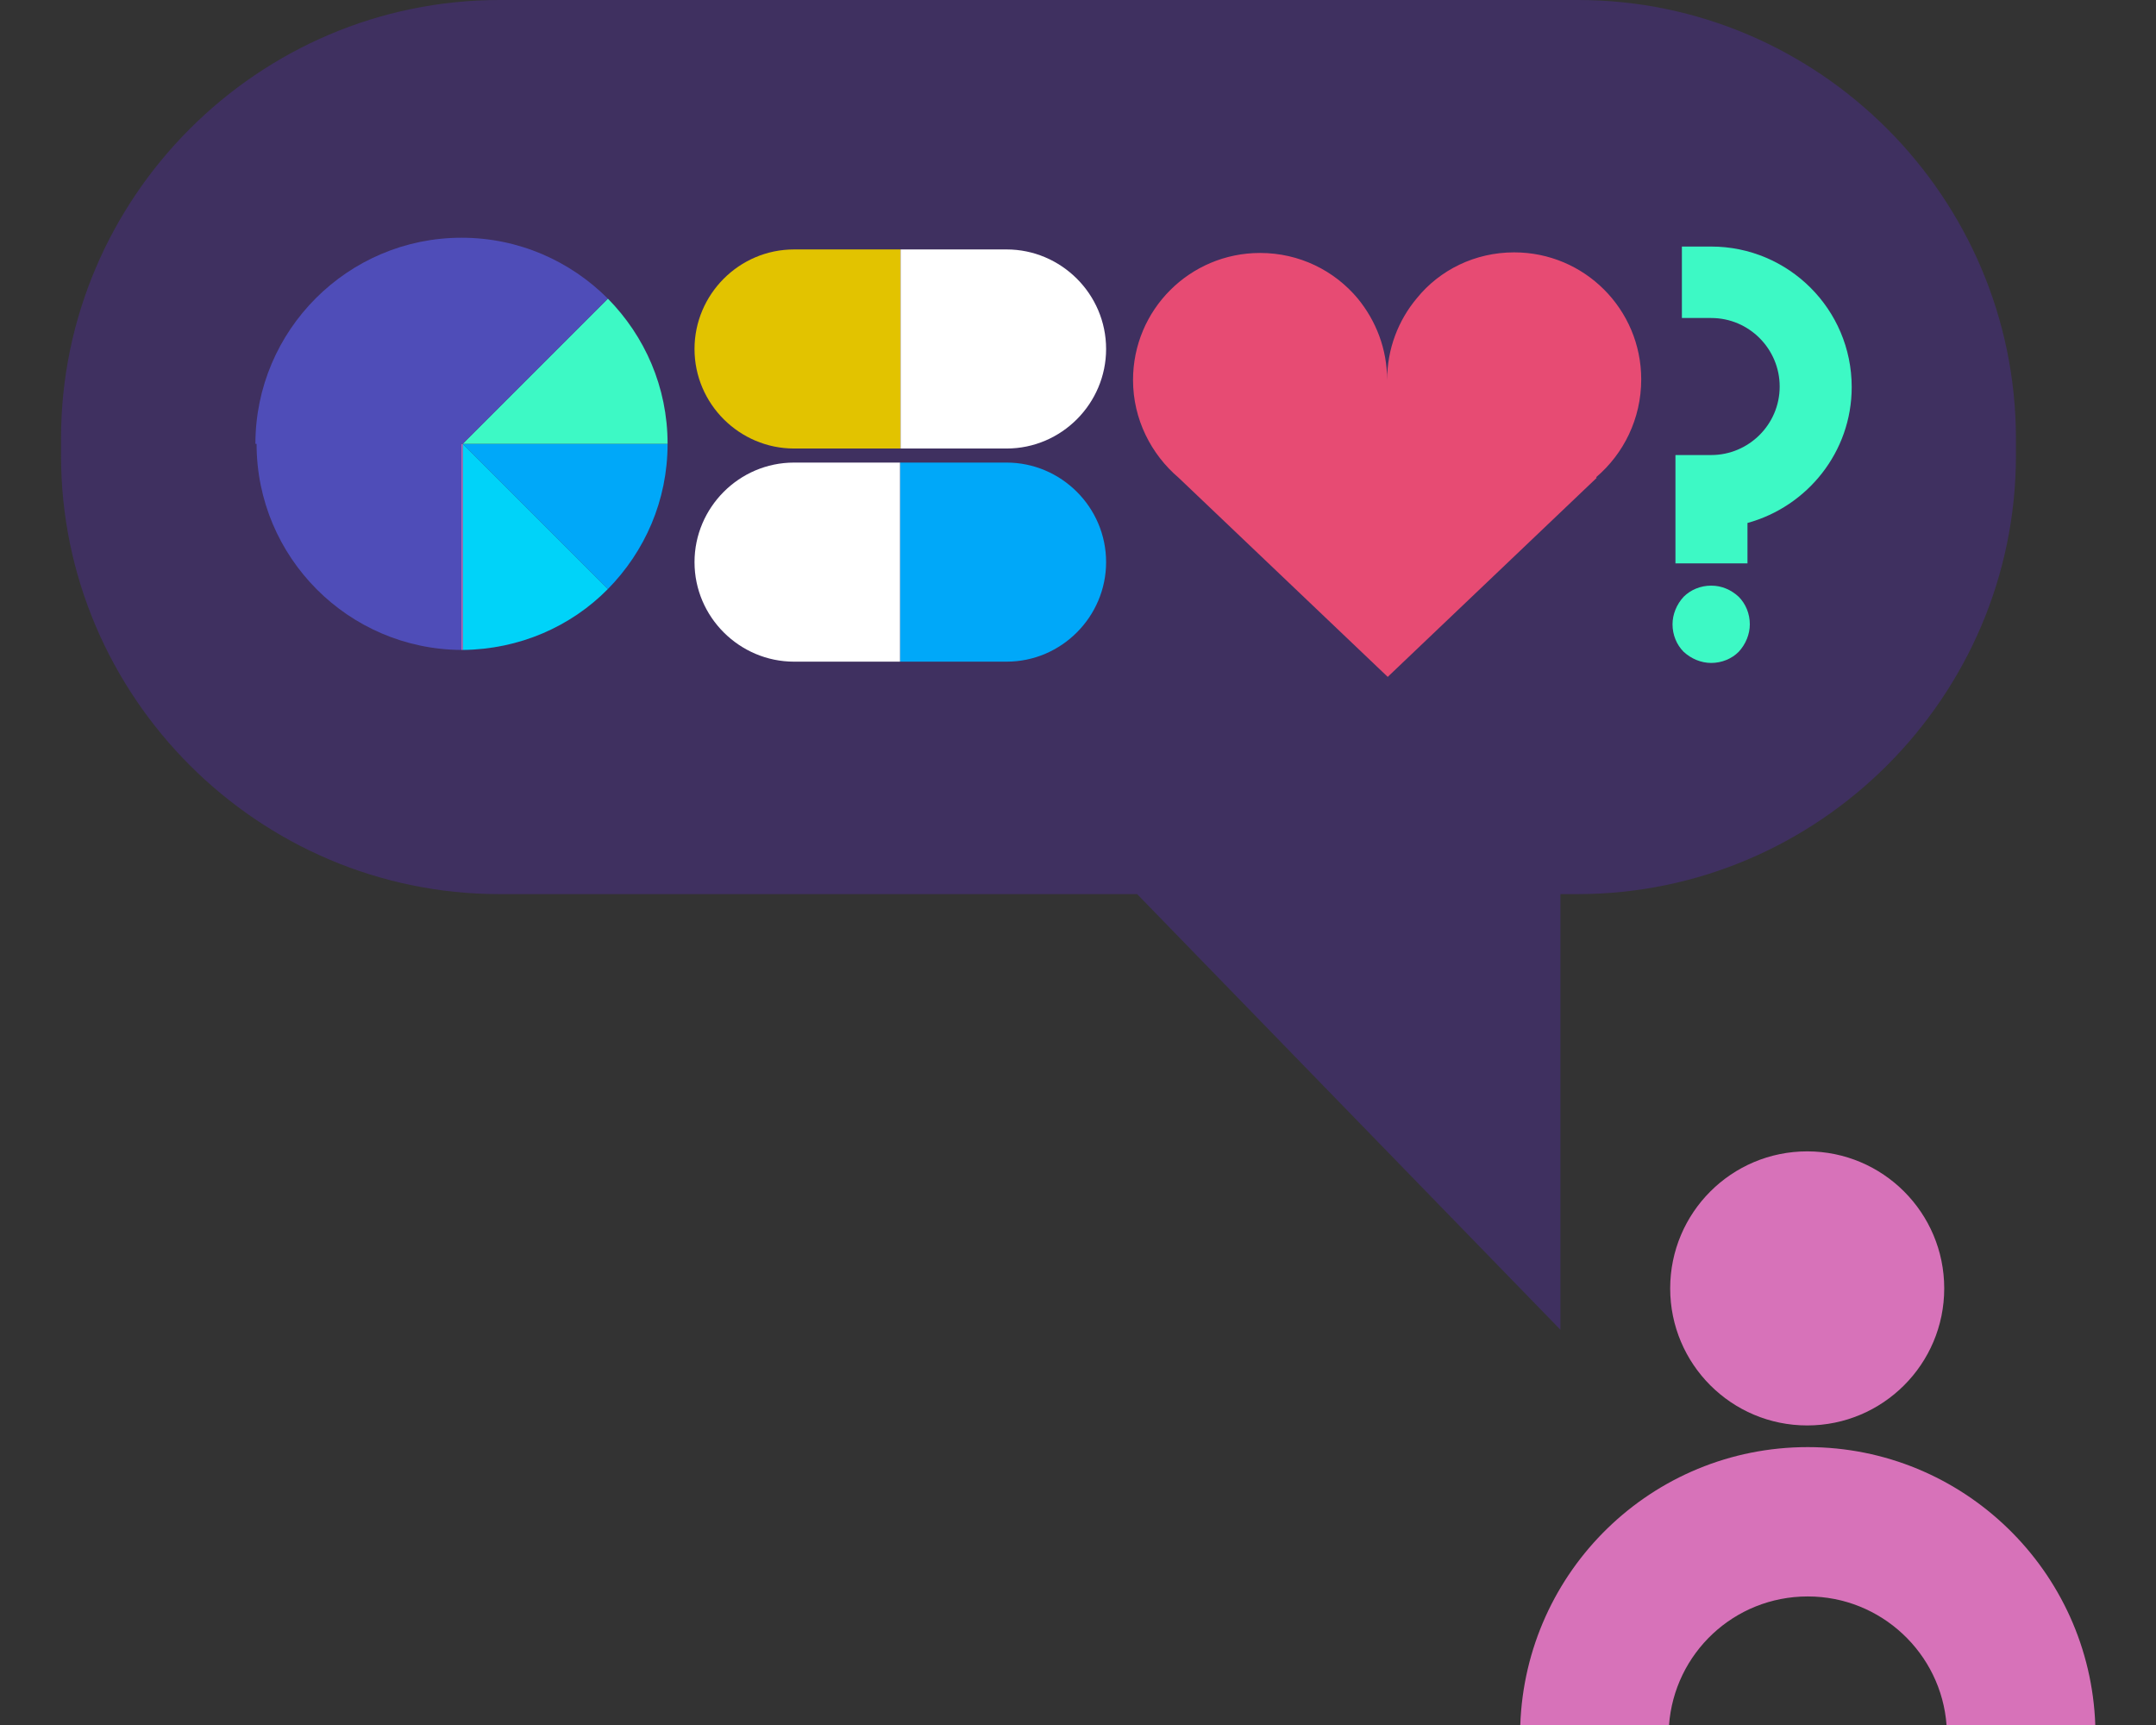
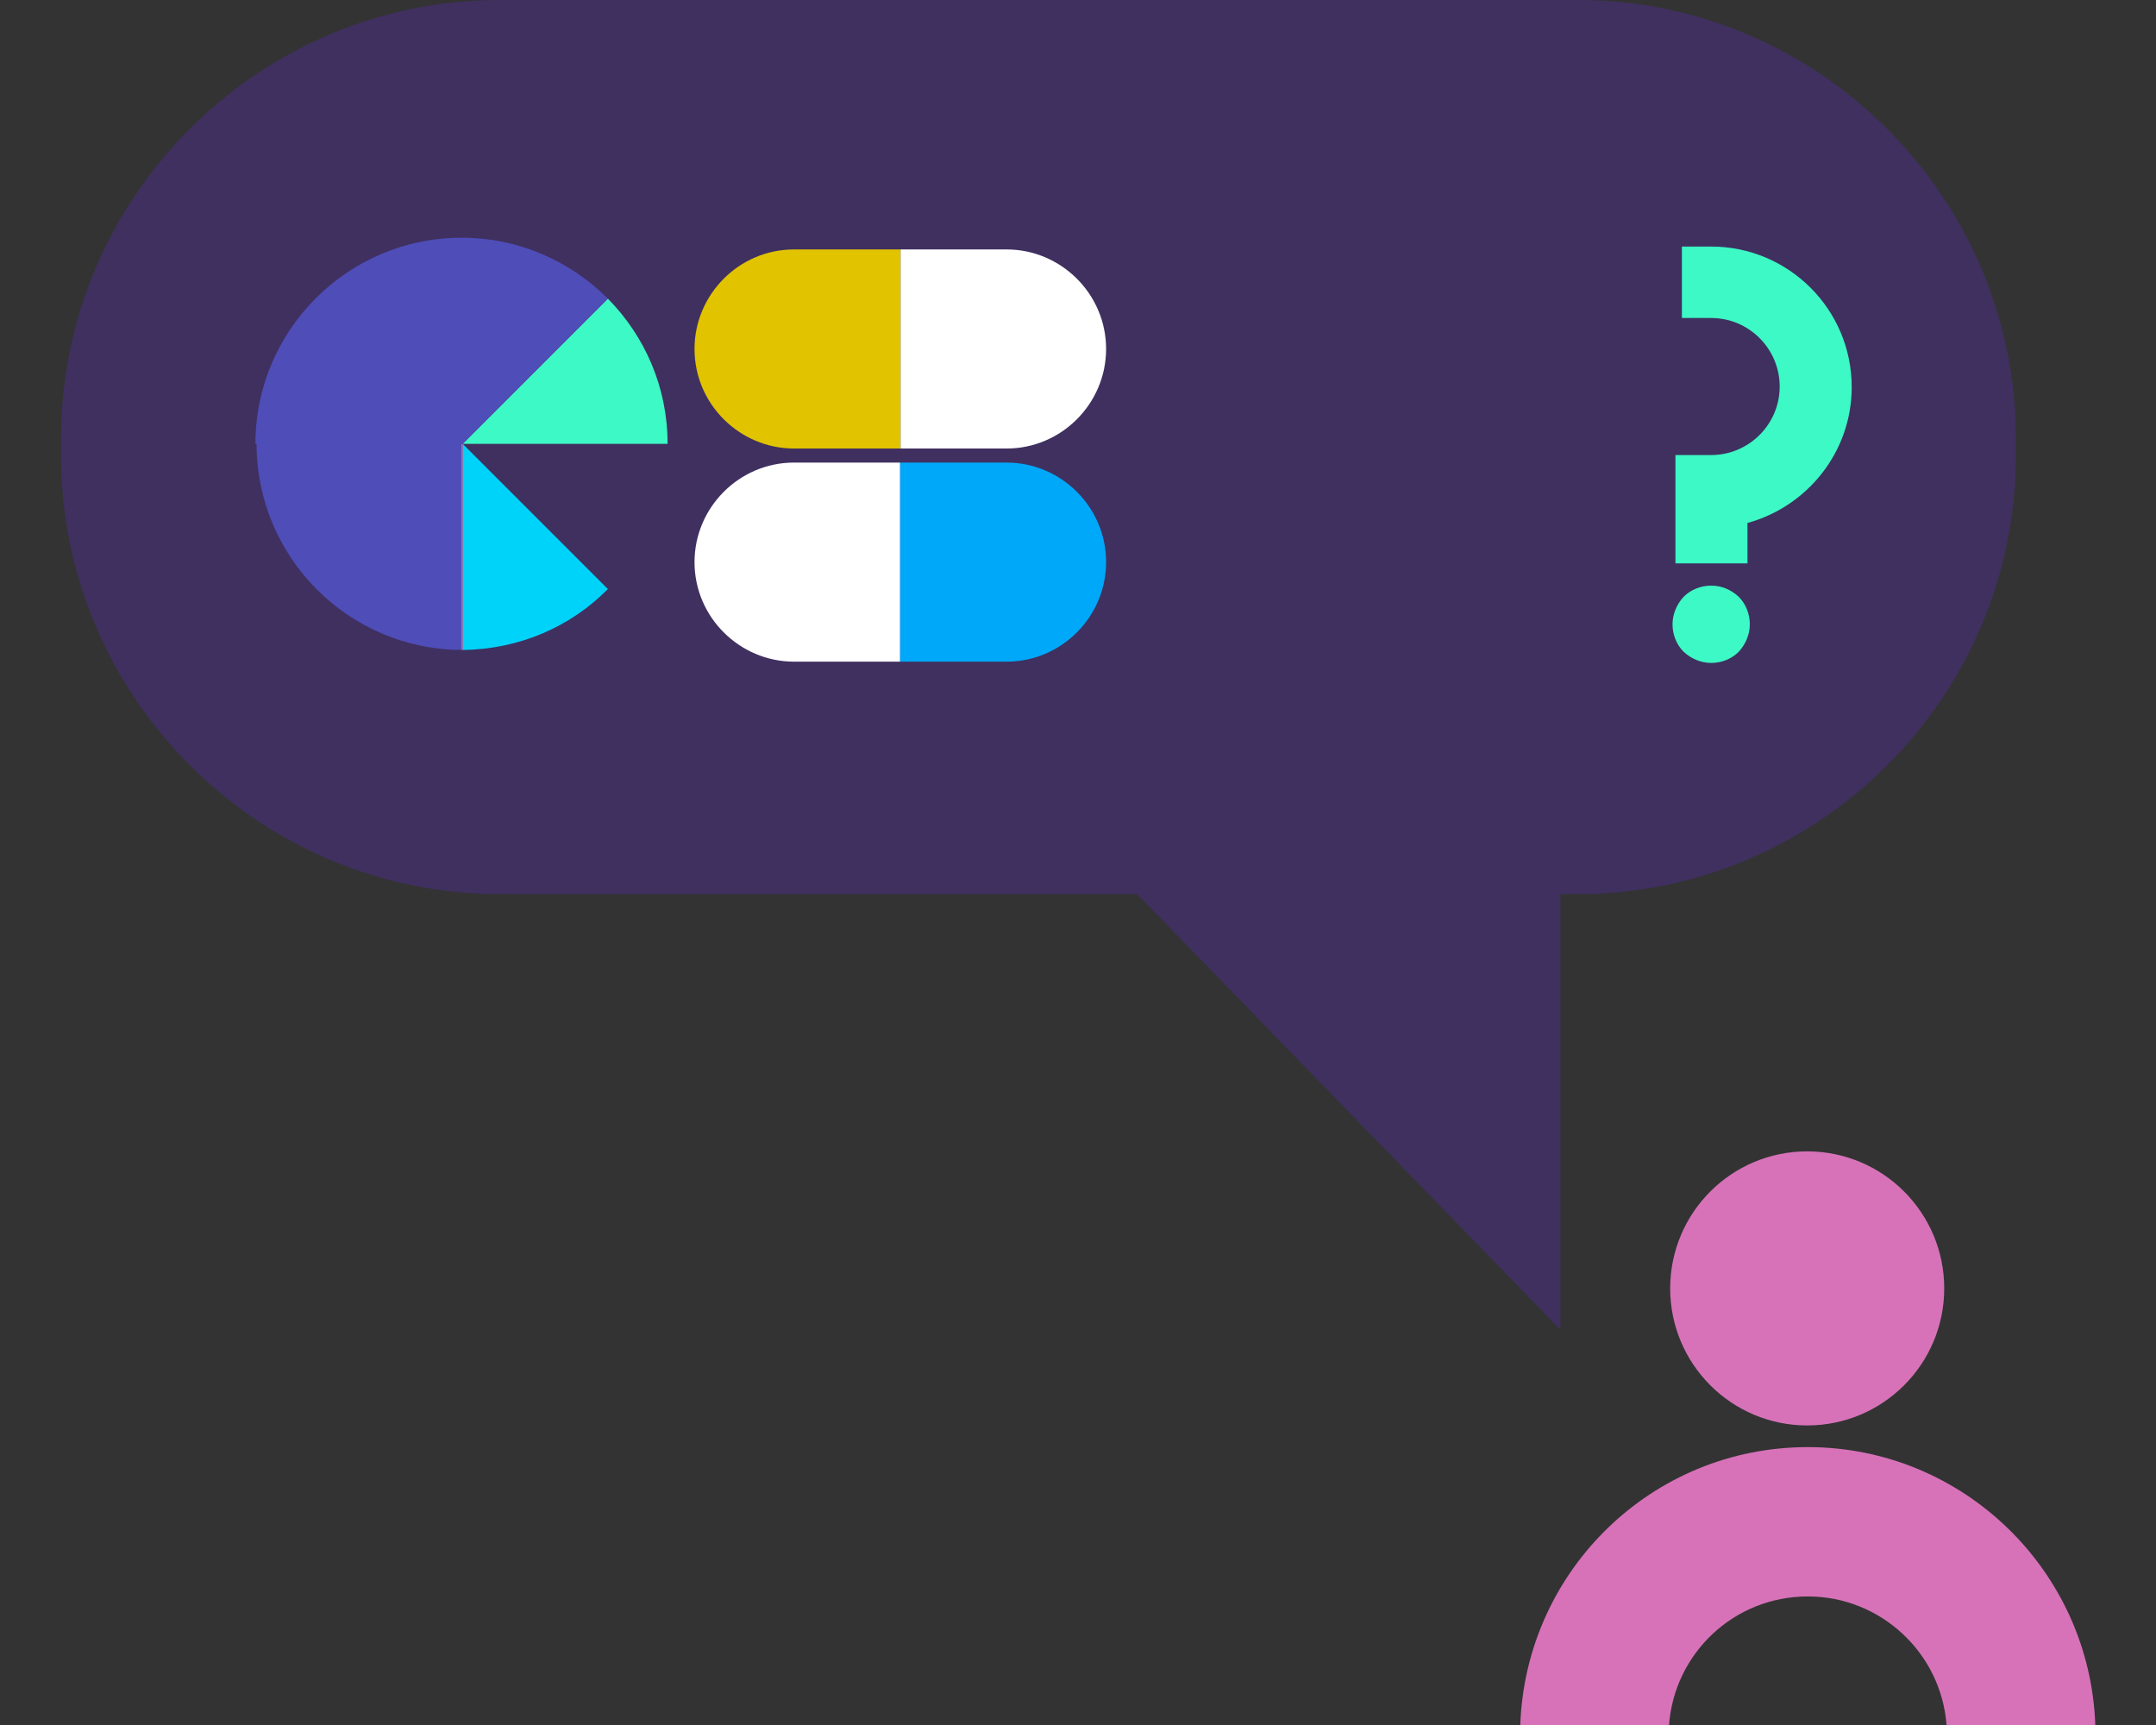
<svg xmlns="http://www.w3.org/2000/svg" xmlns:ns1="http://www.inkscape.org/namespaces/inkscape" xmlns:ns2="http://sodipodi.sourceforge.net/DTD/sodipodi-0.dtd" version="1.1" id="Layer_1" x="0px" y="0px" viewBox="0 0 500 400" enable-background="new 0 0 347.4 294.5" xml:space="preserve" ns1:version="0.48.5 r10040" width="100%" height="100%" ns2:docname="patients3.svg">
  <rect x="0" y="0" width="500" height="400" fill="#333333" stroke="none" />
  <defs id="defs43" />
  <ns2:namedview pagecolor="#ffffff" bordercolor="#666666" borderopacity="1" objecttolerance="10" gridtolerance="10" guidetolerance="10" ns1:pageopacity="0" ns1:pageshadow="2" ns1:window-width="1920" ns1:window-height="1137" id="namedview41" showgrid="false" ns1:zoom="0.80135823" ns1:cx="-124.54364" ns1:cy="147.25" ns1:window-x="-8" ns1:window-y="-8" ns1:window-maximized="1" ns1:current-layer="Layer_1" />
  <path d="M 365.954,-7.09e-6 H 115.852 C 59.912,-7.09e-6 14.155,45.757 14.155,101.697 v 3.938 c 0,55.94 45.757,101.697 101.697,101.697 H 263.714 l 98.167,101.018 V 207.332 h 3.938 c 55.94,0 101.697,-45.757 101.697,-101.697 v 0 -3.938 C 467.515,45.757 421.758,-7.09e-6 365.954,-7.09e-6 z" id="path3" ns1:connector-curvature="0" style="fill:#3f3060" />
  <path d="m 184.148,57.841 c -12.763,0 -23.082,10.455 -23.082,23.082 v 0 c 0,12.763 10.455,23.082 23.082,23.082 h 24.711 V 57.841 h -24.711 z" id="path5" ns1:connector-curvature="0" style="fill:#e2c300" />
  <path d="m 208.859,104.005 h 24.576 c 12.763,0 23.082,-10.455 23.082,-23.082 v 0 c 0,-12.763 -10.455,-23.082 -23.082,-23.082 h -24.576 v 46.164 z" id="path7" ns1:connector-curvature="0" style="fill:#ffffff" />
  <path d="m 233.435,153.428 c 12.763,0 23.082,-10.455 23.082,-23.082 v 0 c 0,-12.763 -10.455,-23.082 -23.082,-23.082 h -24.711 v 46.164 h 24.711 z" id="path9" ns1:connector-curvature="0" style="fill:#00a8f9" />
  <path d="m 208.724,107.264 h -24.576 c -12.763,0 -23.082,10.455 -23.082,23.082 v 0 c 0,12.763 10.455,23.082 23.082,23.082 h 24.576 v -46.164 z" id="path11" ns1:connector-curvature="0" style="fill:#ffffff" />
-   <path d="m 107.298,150.713 0,0 c 0,0 -0.136,0 -0.136,0 0,0 0,0 0.136,0 l 0,0 z" id="path13" ns1:connector-curvature="0" style="fill:#d772b9" />
-   <path d="m 140.971,136.592 c 8.554,-8.69 13.849,-20.502 13.849,-33.673 l 0,0 h -47.522 l 33.673,33.673 z" id="path15" ns1:connector-curvature="0" style="fill:#00a8f9" />
  <path d="m 107.026,150.713 0,0 c 0,0 0.136,0 0.136,0 -0.136,0 -0.136,0 -0.136,0 l 0,0 z" id="path17" ns1:connector-curvature="0" style="fill:#d772b9" />
  <path d="m 107.298,150.713 c 13.17,-0.136 25.119,-5.431 33.673,-14.121 L 107.298,102.919 v 47.794 z" id="path19" ns1:connector-curvature="0" style="fill:#00d3f9" />
  <path d="m 107.298,102.919 h -0.272 v 47.794 c 0,0 0.136,0 0.136,0 0,0 0.136,0 0.136,0 V 102.919 z" id="path21" ns1:connector-curvature="0" style="fill:#d772b9" />
  <path d="m 154.82,102.919 c 0,-13.17 -5.295,-24.983 -13.849,-33.673 L 107.298,102.919 h 47.522 z" id="path23" ns1:connector-curvature="0" style="fill:#3df9c5" />
  <path d="m 59.504,102.919 0,0 c 0,26.341 21.317,47.658 47.522,47.794 V 102.919 h 0.272 L 140.971,69.246 C 132.281,60.557 120.333,55.126 107.026,55.126 h 0 c -26.341,0 -47.794,21.453 -47.794,47.794 h 0.272 z" id="path25" ns1:connector-curvature="0" style="fill:#4f4db8" />
  <g id="g27" transform="matrix(1.358,0,0,1.358,14.155,-7.0900001e-6)">
    <path d="M 288,96.2 H 275.7 V 77.7 h 6.1 c 6.4,0 11.7,-5.2 11.7,-11.7 0,-6.4 -5.2,-11.7 -11.7,-11.7 h -5 V 42.1 h 5 c 13.2,0 24,10.7 24,24 0,11.1 -7.6,20.4 -17.8,23.2 v 6.9 z" id="path29" ns1:connector-curvature="0" style="fill:#3df9c5" />
    <path d="m 281.8,113.2 c -1.7,0 -3.4,-0.7 -4.7,-1.9 -1.2,-1.2 -1.9,-2.9 -1.9,-4.7 0,-1.7 0.7,-3.4 1.9,-4.7 1.2,-1.2 2.9,-1.9 4.7,-1.9 1.8,0 3.4,0.7 4.7,1.9 1.2,1.2 1.9,2.9 1.9,4.7 0,1.7 -0.7,3.4 -1.9,4.7 -1.2,1.2 -2.9,1.9 -4.7,1.9 z" id="path31" ns1:connector-curvature="0" style="fill:#3df9c5" />
  </g>
-   <path d="m 380.618,87.984 c 0,-16.293 -13.17,-29.464 -29.464,-29.464 -9.097,0 -17.244,4.073 -22.539,10.591 -4.345,5.16 -6.925,11.813 -6.925,19.009 l 0,0 c 0,-7.196 -2.58,-13.714 -6.789,-18.873 -5.431,-6.517 -13.578,-10.591 -22.675,-10.591 -16.293,0 -29.464,13.17 -29.464,29.464 0,9.097 4.209,17.244 10.591,22.675 l 0,0 48.337,46.029 0.136,0.136 48.473,-46.164 -0.136,-0.136 c 6.382,-5.431 10.455,-13.578 10.455,-22.675 z" id="path33" ns1:connector-curvature="0" style="fill:#e74b73" />
  <g id="g35" transform="matrix(1.358,0,0,1.358,14.155,-7.0900001e-6)">
    <path d="m 298.3,247.1 c -26.6,0 -48.2,21.1 -49.1,47.5 h 25.4 c 0.9,-12.3 11.1,-22 23.7,-22 12.5,0 22.8,9.7 23.7,22 h 25.4 c -0.9,-26.4 -22.6,-47.5 -49.1,-47.5 z" id="path37" ns1:connector-curvature="0" style="fill:#d772b9" />
    <circle cx="298.2" cy="220" r="23.4" id="circle39" ns2:cx="298.20001" ns2:cy="220" ns2:rx="23.4" ns2:ry="23.4" style="fill:#d772b9" d="m 321.6,220 c 0,12.923 -10.477,23.4 -23.4,23.4 -12.923,0 -23.4,-10.477 -23.4,-23.4 0,-12.923 10.477,-23.4 23.4,-23.4 12.923,0 23.4,10.477 23.4,23.4 z" />
  </g>
</svg>